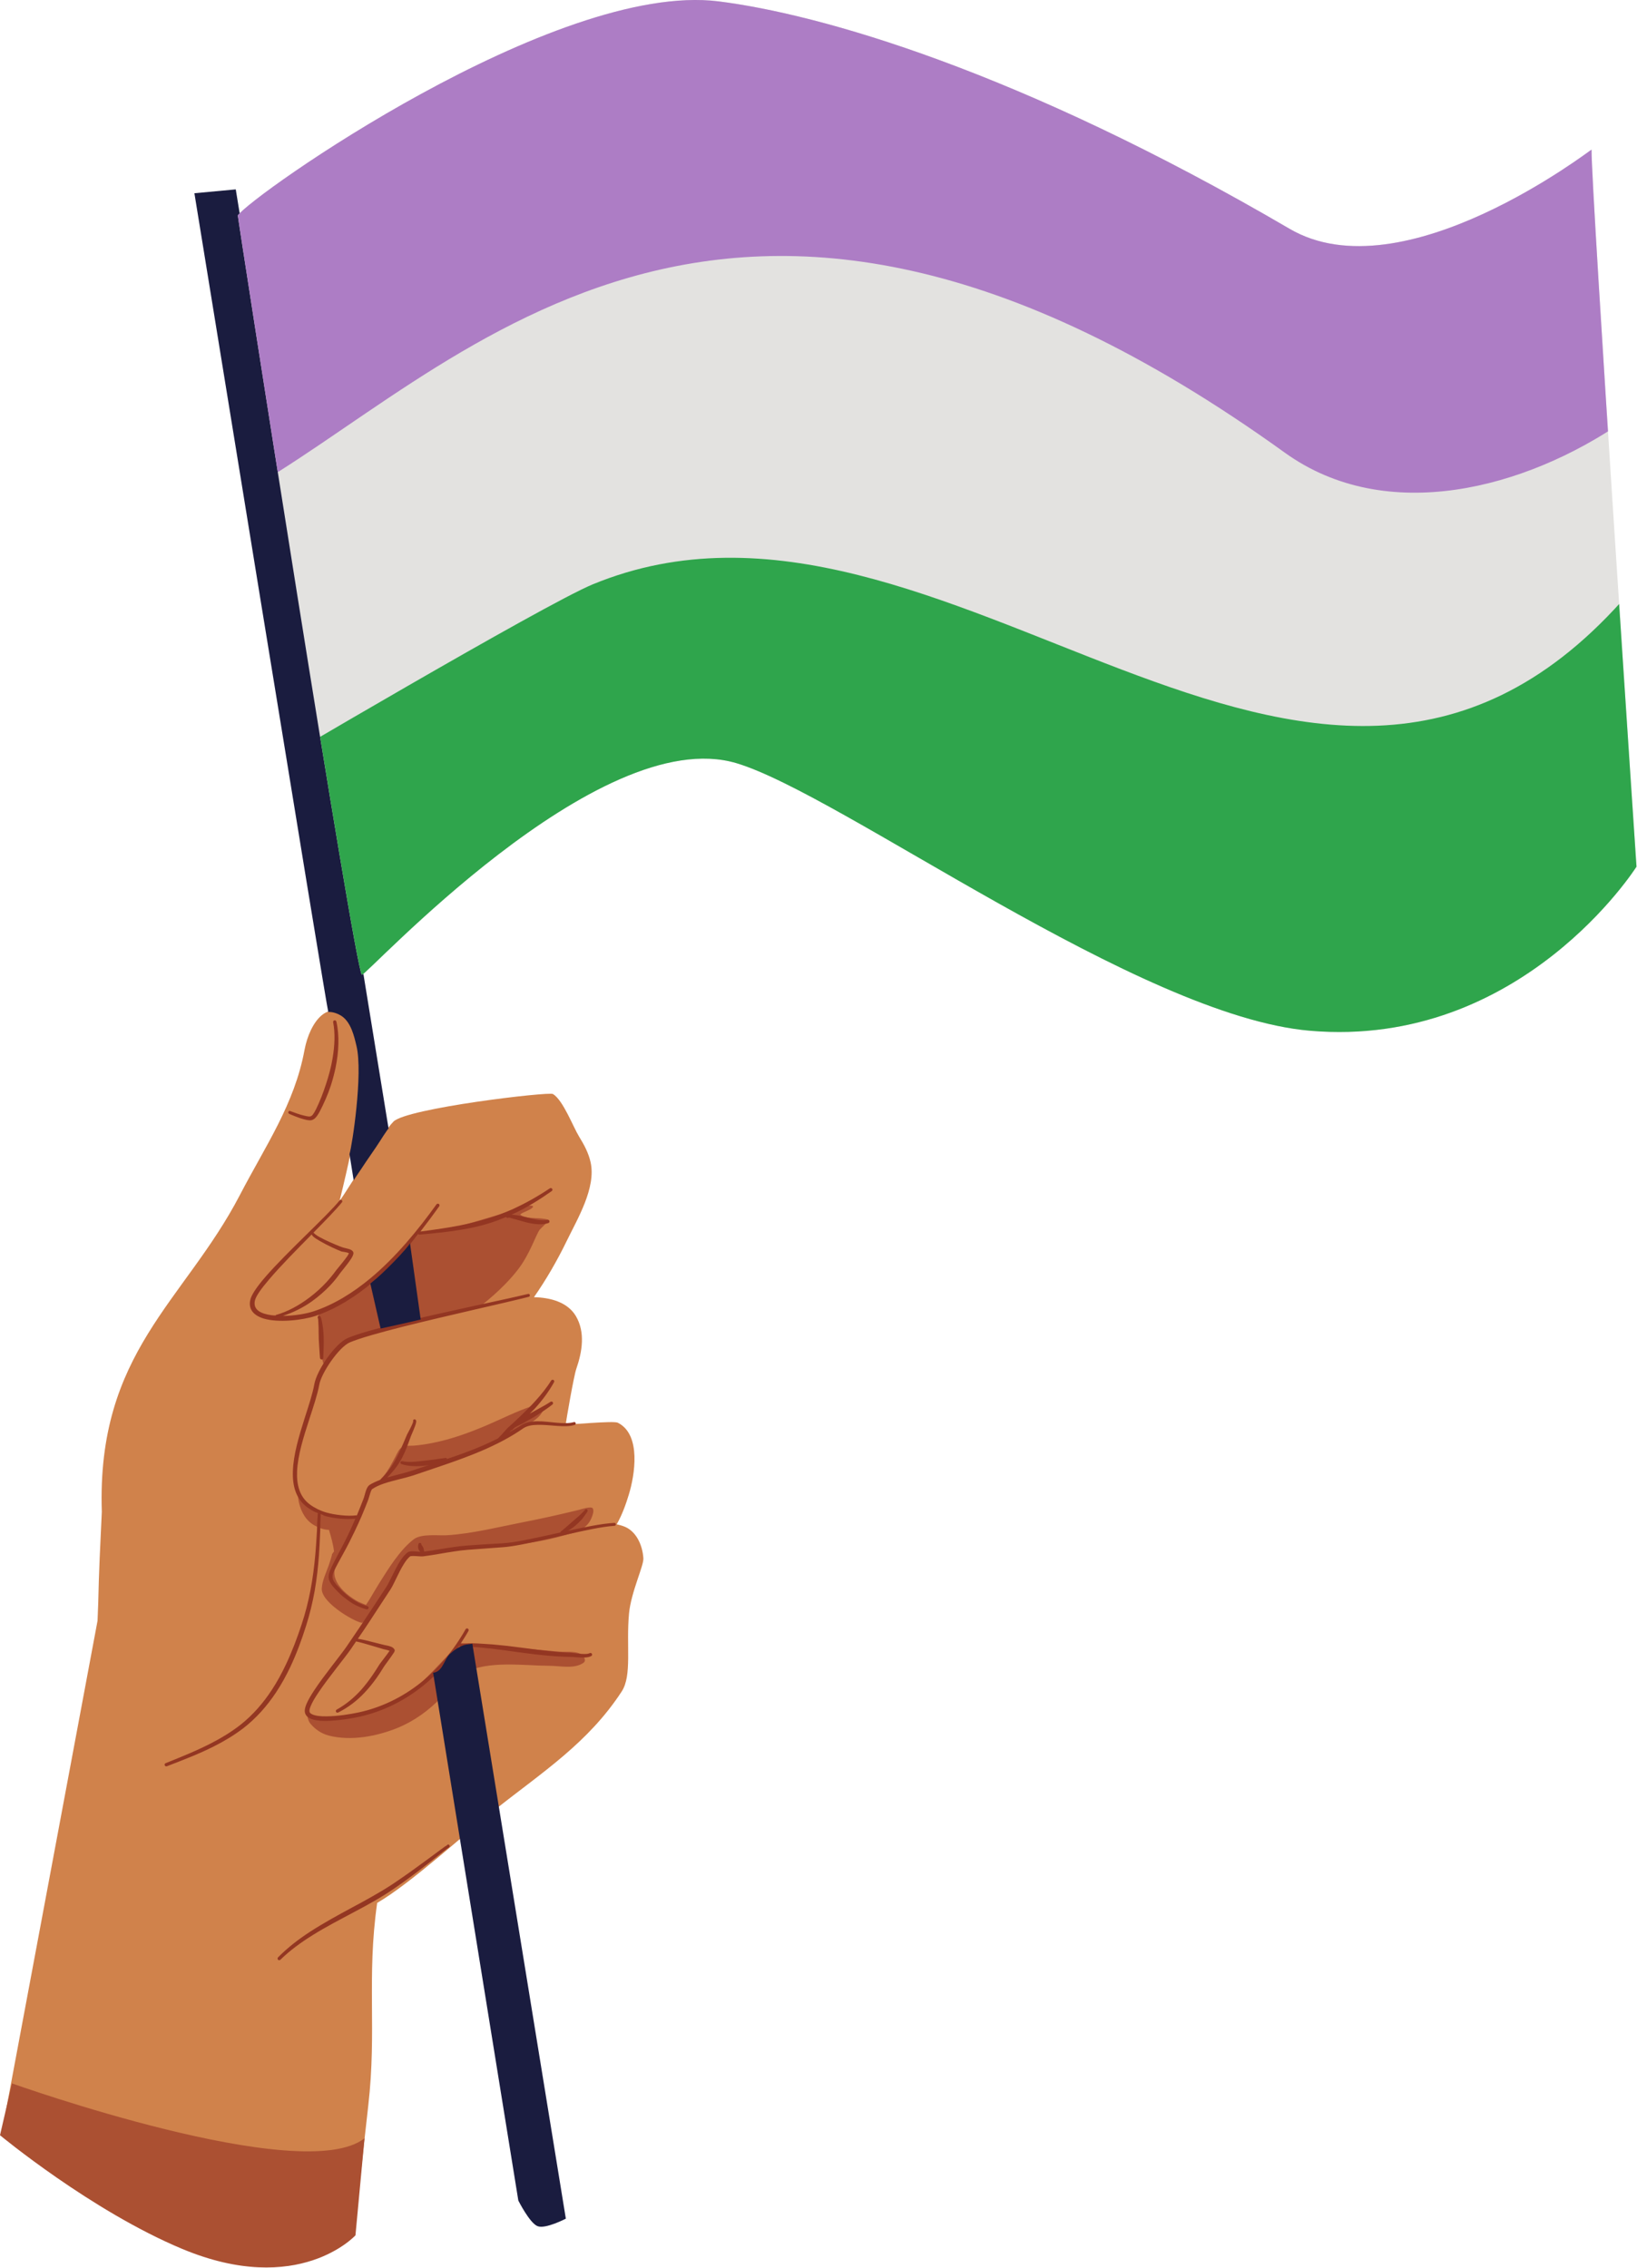
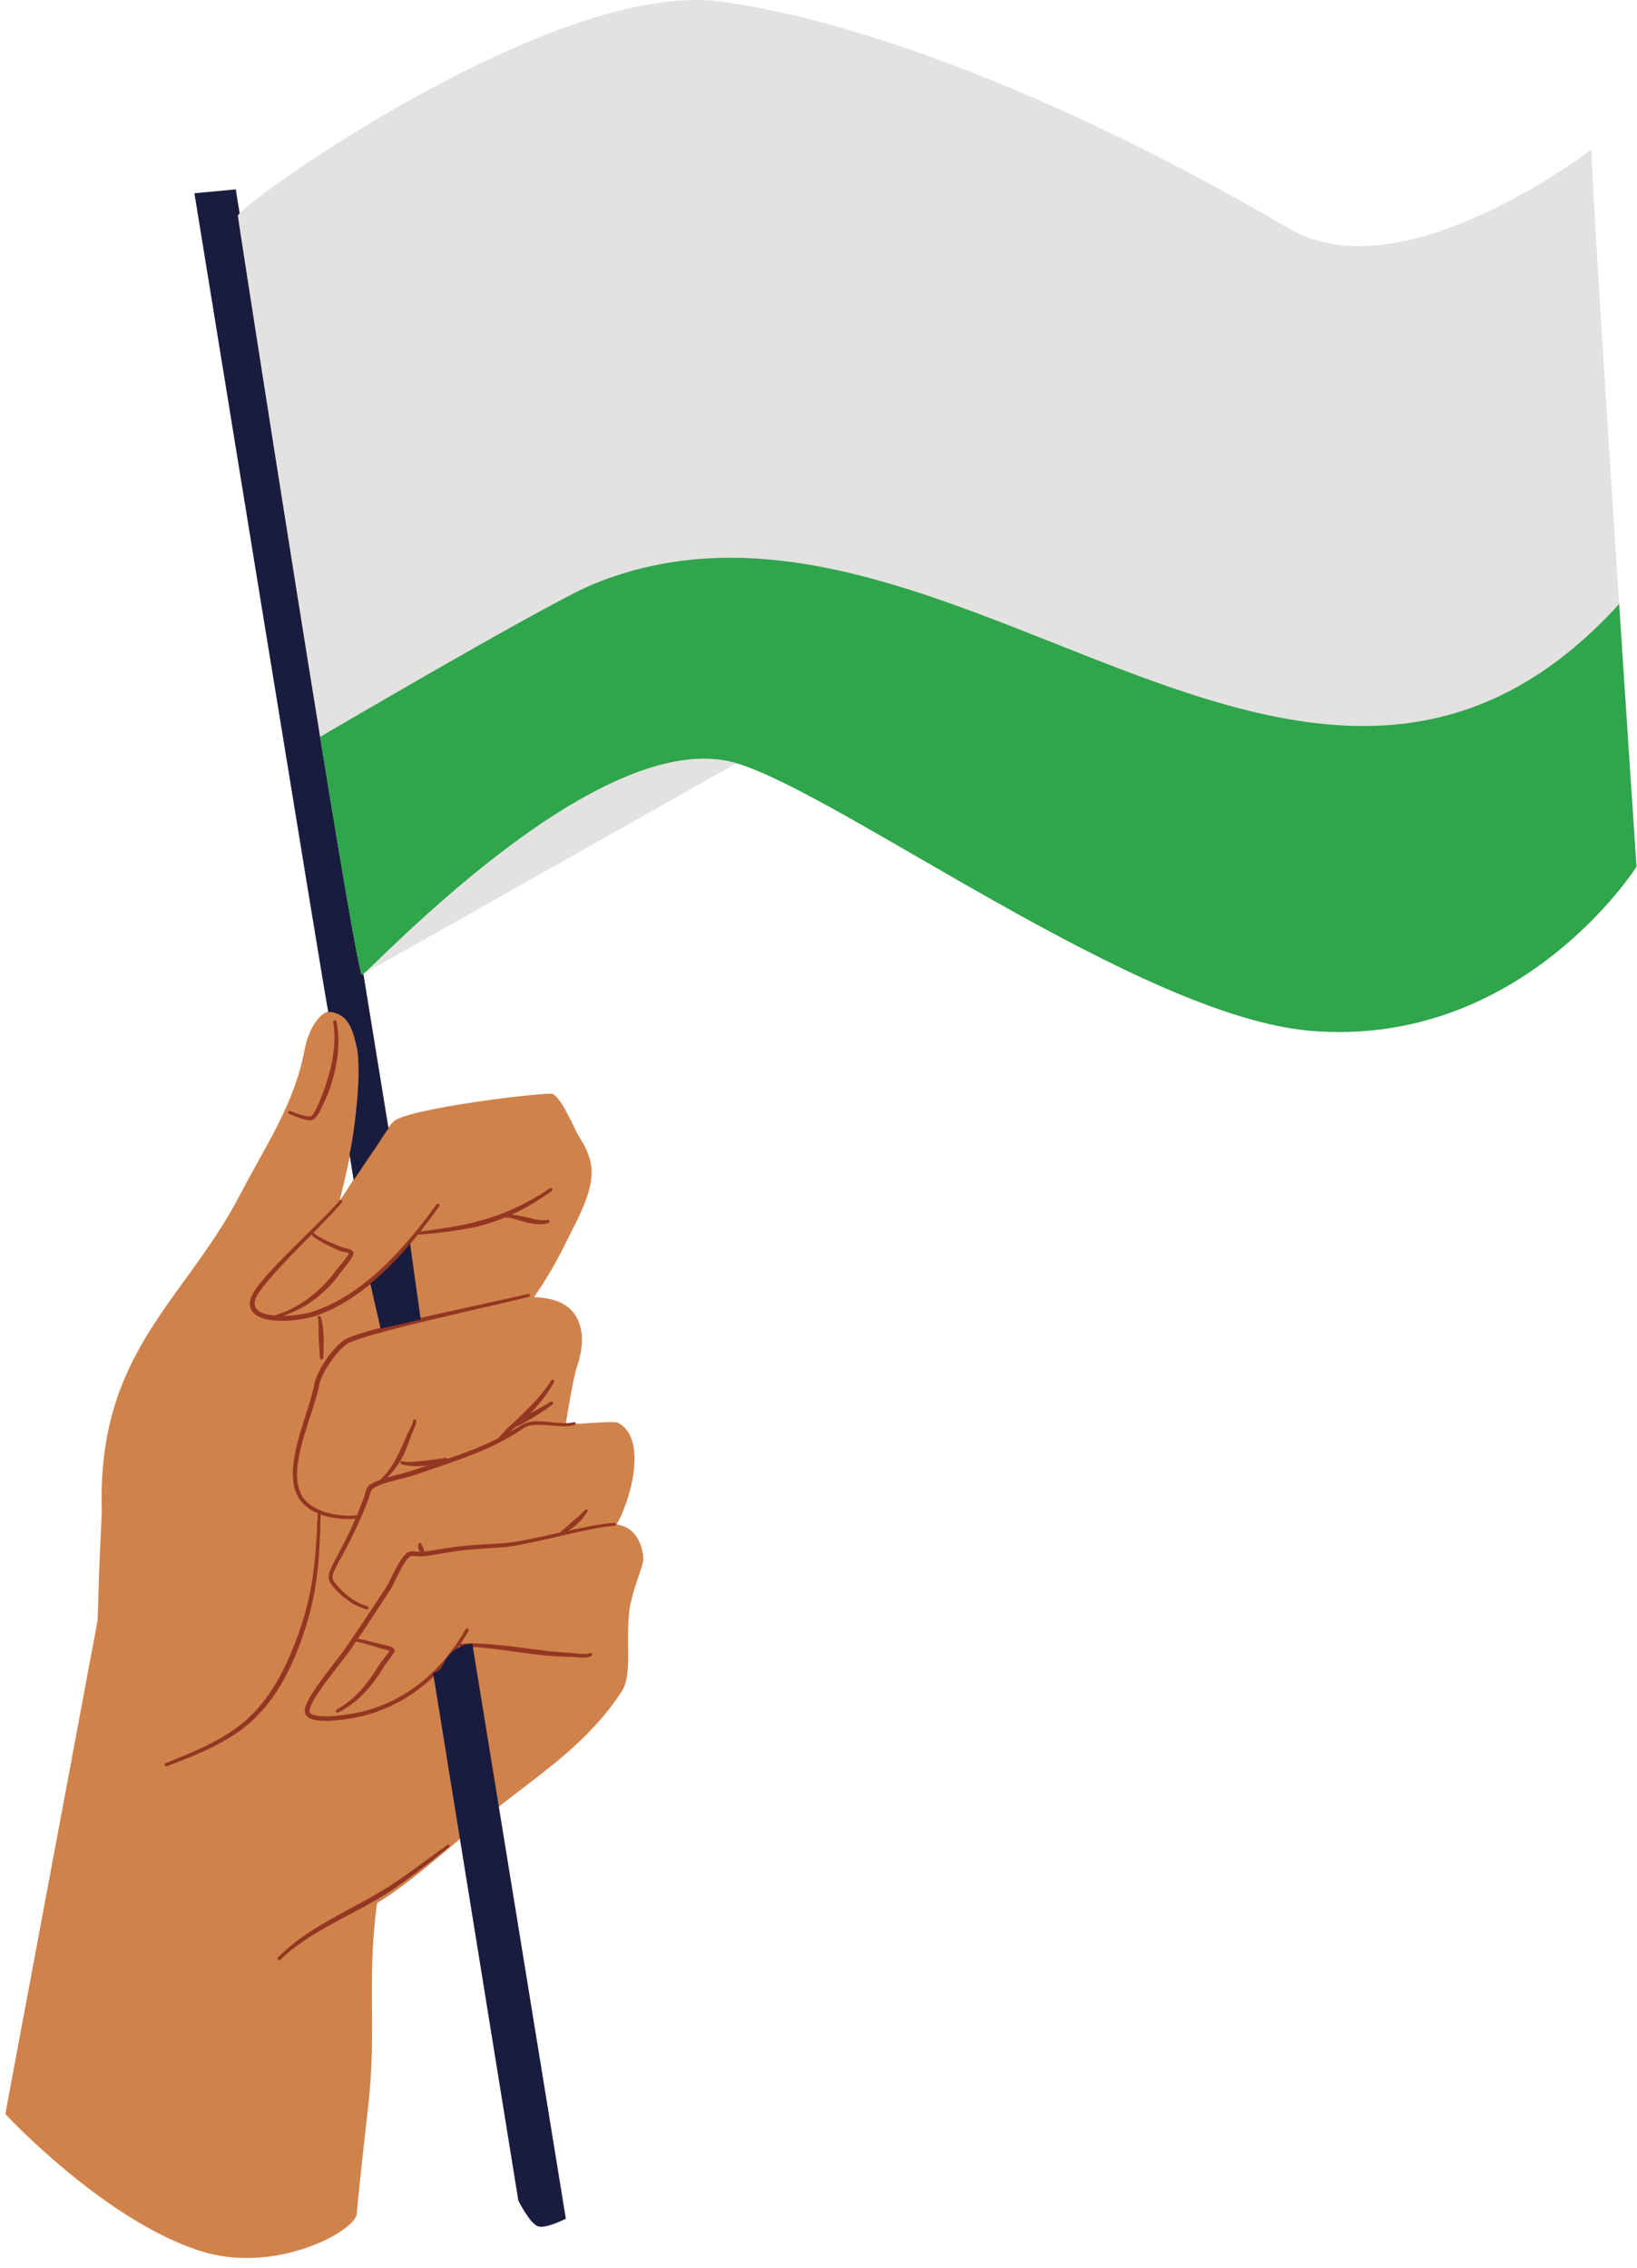
<svg xmlns="http://www.w3.org/2000/svg" height="103.6" preserveAspectRatio="xMidYMid meet" version="1.0" viewBox="0.0 0.0 74.8 103.6" width="74.8" zoomAndPan="magnify">
  <defs>
    <clipPath id="a">
      <path d="M 0 46 L 30 46 L 30 103.59 L 0 103.59 Z M 0 46" />
    </clipPath>
    <clipPath id="b">
      <path d="M 0 55 L 28 55 L 28 103.59 L 0 103.59 Z M 0 55" />
    </clipPath>
    <clipPath id="c">
      <path d="M 10 0 L 74.781 0 L 74.781 48 L 10 48 Z M 10 0" />
    </clipPath>
    <clipPath id="d">
      <path d="M 10 0 L 74.781 0 L 74.781 23 L 10 23 Z M 10 0" />
    </clipPath>
    <clipPath id="e">
-       <path d="M 16.535 44.531 C 16.195 44.207 10.848 9.875 10.867 9.844 C 11.426 8.98 25.371 -0.871 32.832 0.062 C 37.445 0.641 46.535 3.207 58.926 10.453 C 64.117 13.488 72.723 6.805 72.723 6.836 C 72.703 8.617 74.777 39.594 74.777 39.594 C 74.777 39.594 69.523 47.91 59.867 47.09 C 52.047 46.43 38.449 36.305 33.656 34.867 C 27.324 32.969 16.676 44.66 16.535 44.531 Z M 16.535 44.531" />
-     </clipPath>
+       </clipPath>
    <clipPath id="f">
      <path d="M 11 25 L 74.781 25 L 74.781 48 L 11 48 Z M 11 25" />
    </clipPath>
    <clipPath id="g">
      <path d="M 16.535 44.531 C 16.195 44.207 10.848 9.875 10.867 9.844 C 11.426 8.98 25.371 -0.871 32.832 0.062 C 37.445 0.641 46.535 3.207 58.926 10.453 C 64.117 13.488 72.723 6.805 72.723 6.836 C 72.703 8.617 74.777 39.594 74.777 39.594 C 74.777 39.594 69.523 47.91 59.867 47.09 C 52.047 46.43 38.449 36.305 33.656 34.867 C 27.324 32.969 16.676 44.66 16.535 44.531 Z M 16.535 44.531" />
    </clipPath>
  </defs>
  <g>
    <g clip-path="url(#a)" id="change1_1">
      <path d="M 4.652 69.066 C 4.414 61.773 8.418 59.473 10.957 54.602 C 12.133 52.34 13.457 50.445 13.914 47.969 C 14.16 46.652 15.051 45.551 15.945 46.574 C 15.945 46.574 16.691 47.957 16.484 49.906 C 16.328 51.367 15.941 53.145 15.516 54.867 C 15.84 54.434 17.398 51.832 17.977 51.242 C 18.574 50.629 25.074 49.863 25.266 49.98 C 25.727 50.254 26.191 51.488 26.461 51.926 C 26.688 52.293 26.895 52.676 26.988 53.105 C 27.242 54.27 26.383 55.688 25.902 56.68 C 25.453 57.605 24.953 58.465 24.398 59.262 C 25.133 59.277 25.926 59.48 26.309 60.117 C 26.754 60.863 26.602 61.758 26.332 62.539 C 26.223 62.848 25.867 64.891 25.852 65.07 C 26.008 65.098 28.035 64.898 28.227 64.996 C 29.316 65.535 29.004 67.402 28.73 68.289 C 28.609 68.691 28.43 69.203 28.18 69.637 C 28.281 69.66 28.387 69.688 28.484 69.723 C 29.078 69.93 29.363 70.605 29.398 71.195 C 29.418 71.531 28.836 72.734 28.742 73.711 C 28.605 75.164 28.887 76.547 28.406 77.277 C 26.879 79.617 24.793 80.953 22.641 82.656 C 21.301 83.715 18.816 86.012 17.234 86.934 C 16.746 90.379 17.223 92.73 16.828 96.188 C 16.695 97.336 16.574 98.484 16.449 99.633 C 16.395 100.137 16.344 100.641 16.301 101.148 C 16.234 101.918 12.582 103.949 9.117 102.824 C 4.695 101.387 0.242 96.578 0.242 96.578 C 0.242 96.578 4.027 76.336 4.457 74.043 C 4.469 73.754 4.48 73.484 4.488 73.242 C 4.516 71.848 4.586 70.457 4.652 69.066" fill="#d0824b" fill-rule="evenodd" />
    </g>
    <g clip-path="url(#b)" id="change2_1">
-       <path d="M 19.188 56.293 C 19.184 56.32 17.832 57.887 17.062 58.508 C 16.305 59.121 14.578 59.969 14.559 60.023 C 14.516 60.156 14.629 61.926 14.785 62.316 C 14.809 62.375 15.516 61.5 15.75 61.406 C 16.383 61.156 17.008 60.879 17.656 60.672 C 18.246 60.484 18.852 60.328 19.457 60.195 C 19.953 60.09 21.969 59.656 21.969 59.656 C 21.969 59.656 22.957 58.918 23.66 58.008 C 24.215 57.293 24.492 56.398 24.66 56.18 C 24.727 56.098 25.027 55.848 25.039 55.734 C 25.043 55.695 24.773 55.672 24.75 55.668 C 24.492 55.633 23.996 55.68 23.781 55.496 C 23.75 55.469 23.887 55.41 23.898 55.402 C 24.02 55.344 24.152 55.293 24.27 55.219 C 24.289 55.207 24.391 55.133 24.344 55.102 C 24.262 55.039 24.055 55.105 23.969 55.125 C 23.621 55.203 23.297 55.348 22.957 55.445 C 22.195 55.672 21.43 55.891 20.664 56.117 C 20.215 56.25 19.188 56.293 19.188 56.293 Z M 17.16 67.797 C 17.211 67.781 17.504 67.461 17.516 67.445 C 17.746 67.172 17.898 66.863 18.066 66.551 C 18.141 66.406 18.227 66.188 18.383 66.105 C 18.535 66.027 18.758 66.055 18.922 66.043 C 19.203 66.02 19.48 65.977 19.758 65.922 C 20.633 65.75 21.477 65.441 22.293 65.09 C 22.961 64.805 23.605 64.473 24.297 64.242 C 24.375 64.215 23.797 64.844 23.902 64.898 C 24.012 64.961 24.805 64.453 24.793 64.48 C 24.559 64.945 23.883 65.156 23.473 65.445 C 21.711 66.684 17.16 67.797 17.16 67.797 Z M 17.16 67.797 C 17.16 67.797 17.16 67.797 17.156 67.797 C 17.156 67.797 17.156 67.797 17.156 67.793 Z M 15.031 69.891 C 14.82 69.887 14.609 69.82 14.383 69.695 C 13.98 69.48 13.766 69.082 13.66 68.645 C 13.629 68.516 13.617 68.379 13.609 68.246 C 13.609 68.238 13.621 68.129 13.621 68.129 L 13.773 68.449 C 13.969 68.863 14.355 69.102 14.785 69.23 C 14.777 69.215 14.77 69.203 14.766 69.195 L 14.754 69.195 C 14.754 69.184 14.758 69.188 14.766 69.195 L 15.078 69.234 C 15.363 69.32 15.645 69.332 15.938 69.34 C 16.004 69.34 16.242 69.305 16.293 69.355 C 16.363 69.426 16.184 69.797 16.16 69.848 C 16.113 69.961 16.066 70.078 16.02 70.191 C 15.941 70.383 15.855 70.566 15.754 70.746 C 15.68 70.875 15.496 71.348 15.34 71.52 C 15.273 71.715 15.246 71.918 15.332 72.141 C 15.492 72.559 15.883 72.879 16.258 73.109 C 16.41 73.203 16.586 73.258 16.723 73.32 C 16.793 73.219 16.891 73.059 16.898 73.047 C 17.035 72.824 17.164 72.59 17.305 72.367 C 17.734 71.688 18.254 70.824 18.902 70.324 C 19.258 70.051 20.02 70.164 20.434 70.137 C 21.555 70.066 22.707 69.777 23.801 69.562 C 24.633 69.402 25.461 69.219 26.281 69.02 C 26.348 69.004 26.414 68.988 26.484 68.969 C 26.527 68.961 27.016 68.793 27.086 68.91 C 27.16 69.035 27.066 69.25 27.02 69.363 C 26.793 69.902 26.266 70.004 25.75 70.152 C 23.914 70.68 21.984 70.656 20.109 70.938 C 19.148 71.082 18.965 70.668 18.43 71.391 C 18.25 71.633 17.02 73.746 16.945 73.695 C 16.914 73.758 16.863 73.832 16.781 73.922 C 16.719 73.996 16.645 74.066 16.57 74.129 C 16.445 74.227 14.668 73.266 14.703 72.574 C 14.723 72.203 14.906 71.84 15.027 71.496 C 15.035 71.473 15.191 71.008 15.168 71.008 L 15.262 70.875 C 15.223 70.539 15.129 70.215 15.031 69.891 Z M 14.023 78.34 C 14.023 78.34 16.746 79.23 19.324 76.797 C 19.875 76.273 20.992 75.055 20.992 75.055 C 20.992 75.055 24.156 75.332 25.543 75.453 C 25.832 75.477 26.227 75.426 26.5 75.543 C 26.633 75.598 26.832 75.848 26.66 75.965 C 26.242 76.262 25.59 76.102 25.113 76.102 C 23.957 76.098 22.293 75.844 21.246 76.418 C 20.797 76.664 20.508 77.191 20.16 77.551 C 19.59 78.145 18.926 78.629 18.16 78.941 C 17.211 79.324 16.039 79.551 15.023 79.289 C 14.684 79.199 14.41 79.012 14.184 78.746 C 14.062 78.602 14.039 78.344 14.023 78.34 Z M 0 97.547 L 0.547 95.18 C 0.547 95.18 13.812 99.918 16.656 97.688 L 16.242 102.121 C 16.242 102.121 13.645 104.965 8.32 102.738 C 4.168 101.004 0 97.547 0 97.547" fill="#ab5032" fill-rule="evenodd" />
-     </g>
+       </g>
    <g id="change3_1">
      <path d="M 26.723 68.992 L 26.715 68.996 C 26.715 68.988 26.719 68.98 26.723 68.988 Z M 20.547 84.332 C 20.551 84.344 20.547 84.367 20.527 84.387 C 20.516 84.402 20.445 84.445 20.418 84.465 L 20.238 84.602 L 19.664 85.055 C 19.402 85.258 19.141 85.461 18.879 85.656 C 18.609 85.855 18.344 86.051 18.07 86.238 C 17.77 86.445 17.461 86.641 17.141 86.824 C 16.824 87.008 16.504 87.18 16.18 87.352 C 15.539 87.695 14.891 88.027 14.281 88.41 C 13.754 88.738 13.254 89.098 12.812 89.531 C 12.781 89.559 12.734 89.559 12.703 89.531 C 12.676 89.5 12.676 89.453 12.703 89.422 C 13.148 88.973 13.645 88.59 14.176 88.246 C 14.785 87.852 15.43 87.5 16.074 87.152 C 16.395 86.98 16.715 86.809 17.027 86.629 C 17.344 86.449 17.652 86.266 17.953 86.066 C 18.227 85.883 18.496 85.695 18.766 85.504 C 19.031 85.312 19.301 85.117 19.566 84.922 L 20.152 84.488 L 20.336 84.355 C 20.348 84.344 20.383 84.328 20.406 84.316 C 20.41 84.309 20.414 84.301 20.418 84.297 C 20.414 84.301 20.414 84.305 20.414 84.312 C 20.426 84.305 20.434 84.297 20.43 84.293 C 20.426 84.293 20.422 84.289 20.422 84.293 C 20.43 84.281 20.445 84.273 20.461 84.27 C 20.535 84.254 20.547 84.316 20.547 84.332 Z M 14.637 69.172 C 14.637 69.172 14.637 69.176 14.637 69.176 C 14.637 69.176 14.637 69.172 14.637 69.172 Z M 13.984 74.281 C 14.152 73.754 14.281 73.219 14.379 72.676 C 14.473 72.137 14.535 71.59 14.574 71.043 C 14.586 70.895 14.594 70.742 14.602 70.594 C 14.613 70.367 14.625 70.145 14.633 69.918 C 14.633 69.863 14.641 69.391 14.652 69.203 C 14.652 69.195 14.652 69.188 14.652 69.18 C 14.723 69.207 14.789 69.238 14.859 69.258 C 15.059 69.316 15.316 69.359 15.574 69.383 C 15.812 69.402 16.043 69.402 16.238 69.379 C 16.16 69.559 16.086 69.734 16.004 69.91 C 15.93 70.07 15.852 70.23 15.77 70.391 C 15.691 70.551 15.609 70.707 15.523 70.867 L 15.281 71.328 C 15.102 71.676 15.008 71.879 15.016 72.066 C 15.031 72.258 15.152 72.434 15.445 72.727 C 15.516 72.801 15.594 72.871 15.672 72.938 C 15.754 73.004 15.836 73.066 15.918 73.125 C 16.039 73.215 16.176 73.297 16.316 73.363 C 16.457 73.43 16.602 73.484 16.75 73.523 C 16.789 73.531 16.832 73.508 16.844 73.465 C 16.852 73.426 16.828 73.387 16.789 73.375 C 16.648 73.34 16.512 73.285 16.383 73.223 C 16.254 73.156 16.129 73.078 16.012 72.996 C 15.934 72.938 15.855 72.875 15.781 72.809 C 15.707 72.746 15.633 72.68 15.566 72.609 C 15.324 72.359 15.207 72.215 15.195 72.055 C 15.188 71.891 15.285 71.719 15.445 71.414 L 15.695 70.957 C 15.781 70.801 15.867 70.641 15.949 70.48 C 16.031 70.32 16.109 70.16 16.188 69.996 C 16.301 69.762 16.41 69.523 16.516 69.281 C 16.617 69.039 16.719 68.797 16.812 68.551 C 16.84 68.488 16.879 68.328 16.926 68.191 C 16.941 68.145 16.957 68.102 16.977 68.07 C 16.984 68.051 16.992 68.035 17.004 68.031 C 17.152 67.93 17.332 67.848 17.527 67.781 C 17.984 67.625 18.516 67.527 18.902 67.398 C 19.883 67.062 20.961 66.723 21.977 66.293 C 22.664 66 23.32 65.664 23.902 65.258 C 24.078 65.137 24.305 65.098 24.555 65.094 C 25.129 65.078 25.809 65.238 26.262 65.098 C 26.297 65.086 26.316 65.047 26.305 65.012 C 26.293 64.977 26.258 64.957 26.223 64.969 C 25.777 65.098 25.113 64.926 24.551 64.93 C 24.27 64.934 24.008 64.98 23.809 65.117 C 23.637 65.23 23.453 65.328 23.273 65.43 C 23.293 65.41 23.316 65.387 23.328 65.375 C 23.344 65.363 23.359 65.352 23.371 65.34 C 23.395 65.332 23.418 65.332 23.426 65.309 C 23.43 65.293 23.449 65.277 23.469 65.262 C 23.496 65.234 23.535 65.211 23.578 65.184 C 23.699 65.113 23.848 65.055 23.91 65.016 C 24.043 64.934 24.184 64.863 24.316 64.785 C 24.453 64.703 24.59 64.621 24.723 64.535 C 24.898 64.418 25.074 64.297 25.242 64.164 C 25.273 64.141 25.281 64.094 25.258 64.059 C 25.234 64.027 25.188 64.02 25.152 64.043 C 24.969 64.164 24.777 64.266 24.586 64.371 C 24.457 64.445 24.328 64.512 24.203 64.586 C 24.199 64.59 24.199 64.59 24.199 64.59 C 24.273 64.512 24.355 64.441 24.43 64.359 C 24.773 63.984 25.078 63.574 25.316 63.145 C 25.336 63.109 25.324 63.062 25.289 63.043 C 25.254 63.023 25.207 63.035 25.184 63.07 C 24.984 63.395 24.734 63.703 24.469 63.996 C 24.371 64.105 24.27 64.211 24.164 64.316 C 24.062 64.418 23.957 64.523 23.852 64.625 C 23.637 64.836 23.418 65.039 23.203 65.23 C 23.137 65.289 22.941 65.531 22.773 65.695 C 22.766 65.707 22.758 65.711 22.746 65.719 C 22.469 65.855 22.188 65.988 21.898 66.109 C 21.418 66.309 20.922 66.484 20.43 66.652 C 20.414 66.625 20.395 66.598 20.363 66.605 C 20.211 66.625 20.039 66.652 19.855 66.676 C 19.746 66.691 19.633 66.703 19.52 66.719 C 19.43 66.73 19.336 66.742 19.242 66.75 C 19.148 66.762 19.055 66.77 18.965 66.777 C 18.754 66.793 18.555 66.793 18.379 66.754 C 18.344 66.746 18.309 66.766 18.297 66.801 C 18.285 66.836 18.309 66.875 18.344 66.887 C 18.492 66.938 18.66 66.965 18.844 66.977 C 18.953 66.984 19.066 66.984 19.18 66.98 C 19.246 66.977 19.312 66.969 19.379 66.965 C 19.453 66.957 19.523 66.941 19.594 66.93 C 19.34 67.016 19.078 67.102 18.832 67.184 C 18.508 67.293 18.094 67.383 17.695 67.5 C 17.93 67.262 18.129 67.023 18.277 66.766 C 18.363 66.625 18.438 66.473 18.508 66.312 C 18.602 66.098 18.684 65.863 18.777 65.609 C 18.789 65.57 18.98 65.16 19.012 64.992 C 19.02 64.953 19.02 64.918 19.016 64.898 C 19.004 64.871 18.988 64.855 18.969 64.848 C 18.934 64.832 18.895 64.848 18.879 64.883 C 18.871 64.898 18.871 64.918 18.879 64.934 C 18.879 64.934 18.879 64.934 18.883 64.934 C 18.887 64.934 18.887 64.941 18.883 64.945 C 18.887 64.949 18.891 64.953 18.895 64.957 C 18.891 64.957 18.887 64.953 18.883 64.949 C 18.879 64.953 18.879 64.957 18.875 64.961 C 18.832 65.121 18.613 65.504 18.598 65.539 C 18.539 65.684 18.48 65.82 18.422 65.953 C 18.363 66.09 18.301 66.227 18.242 66.355 C 18.156 66.531 18.066 66.703 17.965 66.867 C 17.812 67.117 17.625 67.359 17.379 67.605 C 17.195 67.676 17.02 67.75 16.879 67.844 C 16.828 67.879 16.777 67.957 16.738 68.055 C 16.684 68.199 16.641 68.398 16.609 68.473 C 16.516 68.715 16.418 68.957 16.32 69.199 C 16.312 69.211 16.305 69.227 16.301 69.238 C 16.293 69.238 16.289 69.227 16.281 69.227 C 16.086 69.254 15.84 69.25 15.59 69.223 C 15.344 69.199 15.098 69.152 14.906 69.098 C 14.77 69.059 14.637 69.004 14.512 68.945 C 14.383 68.879 14.262 68.809 14.148 68.723 C 13.688 68.375 13.551 67.836 13.574 67.227 C 13.605 66.488 13.871 65.645 14.125 64.863 C 14.316 64.273 14.504 63.719 14.586 63.273 C 14.633 62.992 14.859 62.566 15.129 62.18 C 15.402 61.793 15.727 61.441 15.98 61.328 C 16.43 61.137 17.336 60.883 18.398 60.613 C 20.445 60.098 23.07 59.523 24.16 59.246 C 24.199 59.234 24.219 59.199 24.211 59.164 C 24.203 59.125 24.164 59.105 24.129 59.113 C 23.031 59.379 20.398 59.914 18.348 60.414 C 17.27 60.676 16.352 60.93 15.895 61.125 C 15.609 61.242 15.246 61.621 14.941 62.051 C 14.648 62.465 14.418 62.93 14.363 63.234 C 14.285 63.672 14.105 64.215 13.918 64.797 C 13.664 65.598 13.402 66.465 13.383 67.219 C 13.359 67.898 13.527 68.484 14.043 68.863 C 14.164 68.953 14.297 69.031 14.434 69.098 C 14.465 69.109 14.496 69.117 14.523 69.133 C 14.52 69.145 14.52 69.164 14.516 69.195 C 14.5 69.383 14.484 69.855 14.484 69.91 C 14.473 70.098 14.461 70.285 14.449 70.473 C 14.438 70.66 14.422 70.844 14.406 71.031 C 14.359 71.57 14.289 72.109 14.188 72.641 C 14.086 73.172 13.953 73.699 13.781 74.215 C 13.578 74.832 13.344 75.453 13.062 76.047 C 12.875 76.441 12.668 76.824 12.43 77.188 C 12.035 77.793 11.566 78.34 10.988 78.797 C 10.582 79.113 10.145 79.383 9.691 79.617 C 9.008 79.973 8.285 80.262 7.566 80.551 C 7.527 80.566 7.512 80.609 7.527 80.648 C 7.543 80.688 7.586 80.707 7.625 80.691 C 8.352 80.41 9.082 80.133 9.777 79.781 C 10.242 79.547 10.691 79.277 11.113 78.957 C 11.715 78.492 12.207 77.93 12.617 77.312 C 12.863 76.941 13.078 76.547 13.27 76.145 C 13.555 75.539 13.785 74.91 13.984 74.281 Z M 14.781 60.91 C 14.785 60.969 14.789 61.031 14.789 61.09 C 14.793 61.18 14.793 61.273 14.793 61.359 C 14.789 61.672 14.773 61.941 14.773 62.027 C 14.777 62.07 14.746 62.105 14.703 62.109 C 14.66 62.109 14.625 62.078 14.621 62.035 C 14.613 61.965 14.602 61.773 14.586 61.531 C 14.578 61.426 14.57 61.312 14.566 61.199 C 14.562 61.086 14.562 60.973 14.559 60.863 C 14.559 60.672 14.559 60.496 14.547 60.371 C 14.543 60.297 14.535 60.238 14.523 60.211 C 14.504 60.18 14.516 60.137 14.547 60.121 C 14.582 60.102 14.621 60.113 14.641 60.145 C 14.676 60.199 14.711 60.344 14.738 60.535 C 14.758 60.648 14.77 60.777 14.781 60.91 Z M 13.289 50.773 L 13.285 50.77 C 13.289 50.773 13.289 50.77 13.289 50.773 Z M 13.305 50.797 C 13.305 50.801 13.309 50.805 13.309 50.812 C 13.309 50.828 13.305 50.844 13.297 50.855 C 13.309 50.84 13.316 50.82 13.305 50.797 Z M 13.258 50.906 C 13.367 50.953 13.637 51.059 13.699 51.078 C 13.953 51.156 14.105 51.199 14.227 51.176 C 14.363 51.148 14.469 51.039 14.613 50.773 C 14.793 50.426 14.973 50.027 15.113 49.605 C 15.199 49.34 15.273 49.062 15.332 48.785 C 15.48 48.059 15.516 47.316 15.371 46.672 C 15.363 46.633 15.32 46.605 15.281 46.613 C 15.238 46.621 15.215 46.664 15.223 46.703 C 15.32 47.207 15.293 47.77 15.199 48.336 C 15.133 48.742 15.023 49.145 14.895 49.531 C 14.762 49.945 14.605 50.34 14.438 50.68 C 14.383 50.785 14.34 50.863 14.297 50.918 C 14.262 50.961 14.227 50.988 14.188 51 C 14.086 51.023 13.957 50.98 13.742 50.926 C 13.684 50.91 13.418 50.82 13.312 50.777 C 13.305 50.777 13.297 50.773 13.289 50.773 L 13.293 50.777 L 13.289 50.773 C 13.281 50.77 13.277 50.77 13.277 50.766 C 13.266 50.754 13.25 50.75 13.234 50.754 C 13.211 50.754 13.195 50.766 13.191 50.777 C 13.172 50.793 13.168 50.812 13.176 50.84 C 13.176 50.848 13.184 50.863 13.207 50.879 C 13.215 50.883 13.23 50.895 13.258 50.906 Z M 13.281 50.766 L 13.277 50.766 C 13.281 50.762 13.285 50.766 13.285 50.77 Z M 21.066 75.098 C 21.066 75.098 21.062 75.098 21.059 75.098 C 21.059 75.098 21.055 75.098 21.055 75.098 C 21.059 75.086 21.062 75.09 21.066 75.098 Z M 28.07 69.574 C 27.797 69.586 27.438 69.637 27.031 69.711 C 26.695 69.773 26.328 69.852 25.953 69.934 C 26.031 69.883 26.113 69.836 26.188 69.781 C 26.262 69.719 26.336 69.66 26.406 69.594 C 26.477 69.527 26.543 69.457 26.609 69.383 C 26.617 69.375 26.766 69.172 26.82 69.09 C 26.832 69.07 26.844 69.055 26.844 69.047 C 26.867 68.984 26.828 68.957 26.809 68.953 C 26.773 68.941 26.738 68.953 26.723 68.988 C 26.727 68.988 26.723 68.988 26.723 68.992 C 26.719 69 26.719 69.008 26.719 69.016 C 26.719 69.012 26.715 69.004 26.715 68.996 C 26.715 69 26.711 69 26.707 69.004 C 26.645 69.074 26.48 69.238 26.469 69.242 C 26.422 69.289 26.371 69.328 26.32 69.371 C 26.27 69.414 26.223 69.457 26.172 69.5 C 26.074 69.586 25.977 69.672 25.879 69.758 C 25.793 69.832 25.707 69.906 25.617 69.973 C 25.609 69.98 25.617 69.996 25.613 70.008 C 24.602 70.234 23.578 70.469 22.977 70.504 C 22.648 70.523 22.316 70.543 21.988 70.562 C 21.766 70.578 21.547 70.594 21.328 70.609 C 21.117 70.625 20.914 70.648 20.711 70.68 C 20.266 70.742 19.824 70.828 19.379 70.883 C 19.375 70.844 19.371 70.809 19.359 70.766 C 19.355 70.742 19.348 70.719 19.336 70.695 C 19.332 70.68 19.324 70.668 19.316 70.656 C 19.309 70.645 19.301 70.637 19.293 70.625 C 19.277 70.598 19.262 70.586 19.254 70.559 C 19.258 70.523 19.23 70.492 19.191 70.488 C 19.156 70.484 19.121 70.512 19.121 70.551 C 19.102 70.594 19.105 70.637 19.105 70.691 C 19.109 70.711 19.113 70.727 19.117 70.746 C 19.117 70.758 19.121 70.773 19.129 70.785 C 19.137 70.801 19.145 70.82 19.156 70.836 C 19.172 70.855 19.188 70.875 19.203 70.895 C 19.09 70.887 18.926 70.867 18.812 70.871 C 18.734 70.875 18.668 70.891 18.637 70.914 C 18.504 71.004 18.375 71.168 18.254 71.363 C 18.023 71.738 17.82 72.234 17.66 72.488 L 17.047 73.422 C 16.852 73.719 16.652 74.02 16.449 74.32 C 16.25 74.617 16.047 74.914 15.844 75.211 C 15.539 75.656 14.836 76.5 14.375 77.195 C 14.211 77.441 14.078 77.668 14 77.855 C 13.938 78.004 13.914 78.129 13.93 78.219 C 13.945 78.324 14.004 78.406 14.102 78.469 C 14.227 78.551 14.422 78.598 14.656 78.613 C 15.211 78.648 15.992 78.523 16.418 78.43 C 17.52 78.184 18.5 77.684 19.34 77.008 C 19.973 76.492 20.527 75.879 20.984 75.191 C 21 75.211 21.004 75.227 21.039 75.234 C 21.121 75.246 21.367 75.227 21.414 75.227 L 21.832 75.254 C 22.051 75.273 22.27 75.297 22.488 75.32 C 22.707 75.348 22.926 75.375 23.145 75.406 C 23.434 75.445 23.723 75.488 24.012 75.523 C 24.305 75.562 24.594 75.598 24.887 75.625 C 25.277 75.664 25.668 75.688 26.059 75.695 C 26.215 75.695 26.488 75.734 26.715 75.723 C 26.832 75.719 26.938 75.699 27.016 75.656 C 27.055 75.637 27.066 75.594 27.047 75.555 C 27.027 75.52 26.984 75.504 26.945 75.523 C 26.887 75.555 26.801 75.562 26.707 75.562 C 26.484 75.566 26.219 75.516 26.066 75.508 C 25.773 75.5 25.484 75.473 25.195 75.445 C 24.793 75.402 24.387 75.344 23.984 75.293 C 23.715 75.258 23.441 75.223 23.172 75.191 C 22.949 75.168 22.73 75.145 22.508 75.125 C 22.285 75.109 22.066 75.094 21.844 75.082 C 21.773 75.078 21.703 75.078 21.629 75.074 C 21.559 75.074 21.488 75.074 21.418 75.074 C 21.371 75.074 21.16 75.105 21.07 75.098 C 21.066 75.094 21.062 75.09 21.059 75.09 C 21.055 75.086 21.051 75.094 21.047 75.09 C 21.172 74.898 21.297 74.707 21.406 74.508 C 21.426 74.469 21.414 74.422 21.375 74.402 C 21.34 74.383 21.293 74.398 21.273 74.434 C 20.746 75.371 20.059 76.207 19.227 76.871 C 18.406 77.523 17.449 78.004 16.375 78.234 C 16.023 78.309 15.418 78.41 14.91 78.41 C 14.652 78.414 14.418 78.391 14.27 78.32 C 14.199 78.289 14.148 78.25 14.141 78.188 C 14.133 78.125 14.156 78.039 14.199 77.938 C 14.27 77.762 14.398 77.547 14.555 77.316 C 15.02 76.625 15.723 75.781 16.031 75.34 C 16.109 75.223 16.191 75.105 16.27 74.988 C 16.367 75.008 16.496 75.039 16.641 75.082 C 16.93 75.16 17.27 75.27 17.516 75.34 C 17.566 75.355 17.672 75.371 17.758 75.402 C 17.773 75.41 17.789 75.414 17.801 75.418 C 17.684 75.59 17.371 75.988 17.344 76.031 C 17.242 76.199 17.137 76.359 17.031 76.516 C 16.863 76.762 16.691 76.988 16.5 77.203 C 16.184 77.551 15.828 77.855 15.387 78.102 C 15.348 78.121 15.336 78.168 15.352 78.203 C 15.371 78.242 15.418 78.254 15.457 78.234 C 15.926 77.996 16.312 77.695 16.648 77.34 C 16.852 77.125 17.039 76.895 17.215 76.645 C 17.328 76.488 17.434 76.32 17.539 76.148 C 17.562 76.105 17.867 75.703 17.977 75.531 C 18.004 75.496 18.02 75.465 18.023 75.453 C 18.047 75.402 18.031 75.367 18.023 75.355 C 17.996 75.305 17.945 75.258 17.871 75.23 C 17.77 75.188 17.633 75.168 17.566 75.152 C 17.316 75.094 16.973 75 16.68 74.93 C 16.555 74.902 16.449 74.883 16.352 74.867 C 16.449 74.727 16.543 74.586 16.641 74.445 C 16.84 74.148 17.039 73.844 17.234 73.543 L 17.848 72.605 C 18.008 72.352 18.207 71.852 18.438 71.477 C 18.539 71.312 18.641 71.172 18.754 71.094 C 18.762 71.094 18.828 71.086 18.879 71.086 C 19.039 71.086 19.246 71.113 19.332 71.102 C 19.801 71.043 20.266 70.949 20.742 70.879 C 20.941 70.848 21.141 70.82 21.344 70.805 L 22.988 70.684 C 23.887 70.621 25.727 70.113 27.059 69.855 C 27.457 69.777 27.809 69.723 28.074 69.707 C 28.113 69.707 28.141 69.676 28.141 69.637 C 28.137 69.602 28.105 69.57 28.07 69.574 Z M 18.883 64.945 L 18.883 64.949 C 18.875 64.941 18.871 64.938 18.879 64.934 L 18.879 64.941 Z M 12.285 58.465 C 12.812 57.84 13.566 57.082 14.242 56.395 C 14.254 56.422 14.27 56.453 14.305 56.484 C 14.371 56.547 14.484 56.621 14.621 56.699 C 14.961 56.898 15.441 57.113 15.598 57.172 C 15.641 57.188 15.895 57.207 15.941 57.258 C 15.941 57.258 15.945 57.25 15.945 57.25 C 15.945 57.25 15.945 57.262 15.945 57.27 C 15.949 57.277 15.961 57.281 15.957 57.289 C 15.953 57.293 15.949 57.277 15.945 57.273 C 15.945 57.27 15.945 57.27 15.945 57.27 C 15.945 57.266 15.945 57.262 15.941 57.258 C 15.938 57.262 15.93 57.289 15.918 57.309 C 15.883 57.375 15.82 57.457 15.758 57.539 C 15.594 57.754 15.395 57.984 15.355 58.039 C 15.227 58.219 15.078 58.398 14.918 58.574 C 14.688 58.824 14.426 59.062 14.145 59.273 C 13.668 59.637 13.137 59.926 12.609 60.074 C 12.598 60.074 12.602 60.09 12.594 60.098 C 12.531 60.094 12.469 60.094 12.41 60.086 C 11.93 60.02 11.559 59.848 11.645 59.426 C 11.691 59.211 11.938 58.871 12.285 58.465 Z M 12.035 60.234 C 12.715 60.445 13.84 60.309 14.406 60.121 C 15.367 59.793 16.25 59.238 17.051 58.559 C 17.512 58.168 17.938 57.734 18.344 57.281 C 18.309 57.391 18.277 57.492 18.254 57.555 C 18.195 57.695 18.09 57.844 17.973 58 C 17.91 58.09 17.848 58.18 17.781 58.27 C 17.68 58.41 17.582 58.551 17.492 58.684 C 17.422 58.797 17.363 58.902 17.32 59 C 17.301 59.039 17.316 59.082 17.355 59.102 C 17.395 59.117 17.438 59.105 17.457 59.066 C 17.551 58.891 17.715 58.695 17.879 58.492 C 17.984 58.367 18.09 58.234 18.18 58.105 C 18.293 57.941 18.387 57.773 18.438 57.625 C 18.473 57.531 18.5 57.332 18.547 57.176 C 18.566 57.113 18.582 57.059 18.609 57.031 C 18.621 57.02 18.609 57.004 18.613 56.992 C 18.785 56.789 18.949 56.586 19.113 56.379 C 19.125 56.387 19.129 56.406 19.145 56.406 C 19.852 56.344 20.48 56.281 21.066 56.18 C 21.508 56.109 21.922 56.016 22.332 55.891 C 22.598 55.809 22.863 55.707 23.125 55.598 C 23.141 55.609 23.145 55.633 23.164 55.637 C 23.184 55.641 23.211 55.637 23.238 55.633 C 23.254 55.633 23.27 55.625 23.281 55.629 L 23.609 55.719 C 23.73 55.75 23.867 55.797 24.02 55.836 C 24.156 55.871 24.305 55.902 24.453 55.918 C 24.668 55.941 24.883 55.934 25.055 55.875 C 25.098 55.863 25.117 55.82 25.105 55.781 C 25.094 55.738 25.051 55.715 25.012 55.73 C 24.895 55.758 24.758 55.75 24.617 55.734 C 24.461 55.715 24.297 55.672 24.141 55.633 C 24.078 55.617 24.012 55.602 23.949 55.586 C 23.844 55.562 23.742 55.543 23.652 55.523 L 23.379 55.488 C 23.434 55.461 23.488 55.441 23.543 55.414 C 24.074 55.16 24.617 54.832 25.211 54.414 C 25.242 54.391 25.254 54.344 25.23 54.309 C 25.207 54.277 25.16 54.266 25.125 54.289 C 24.531 54.684 23.984 54.984 23.457 55.227 C 23.055 55.406 22.664 55.551 22.266 55.672 C 21.863 55.797 21.461 55.895 21.031 55.98 C 20.473 56.09 19.875 56.176 19.211 56.262 C 19.512 55.875 19.801 55.488 20.07 55.109 C 20.094 55.074 20.086 55.027 20.051 55.004 C 20.02 54.98 19.973 54.988 19.945 55.02 C 19.105 56.188 18.094 57.426 16.922 58.402 C 16.133 59.055 15.273 59.594 14.336 59.906 C 13.996 60.02 13.445 60.113 12.926 60.117 C 13.387 59.965 13.848 59.742 14.266 59.441 C 14.562 59.227 14.84 58.984 15.082 58.73 C 15.254 58.547 15.406 58.359 15.539 58.168 C 15.59 58.098 15.902 57.73 16.055 57.488 C 16.098 57.418 16.129 57.355 16.141 57.309 C 16.152 57.27 16.152 57.234 16.145 57.211 C 16.129 57.168 16.09 57.125 16.02 57.09 C 15.91 57.043 15.711 57.008 15.66 56.988 C 15.527 56.945 15.148 56.789 14.828 56.633 C 14.66 56.551 14.508 56.469 14.418 56.398 C 14.387 56.375 14.363 56.359 14.359 56.344 C 14.355 56.324 14.332 56.328 14.316 56.32 C 14.875 55.754 15.371 55.246 15.629 54.922 C 15.648 54.895 15.645 54.852 15.617 54.828 C 15.586 54.805 15.543 54.809 15.52 54.84 C 14.938 55.559 13.129 57.18 12.129 58.332 C 11.75 58.77 11.488 59.148 11.438 59.383 C 11.395 59.566 11.418 59.719 11.488 59.848 C 11.586 60.027 11.781 60.152 12.035 60.234" fill="#933622" />
    </g>
    <g id="change4_1">
      <path d="M 17.043 58.539 C 17.027 58.551 16.98 58.594 16.922 58.641 L 17.391 60.695 C 17.391 60.695 19.066 60.328 19.223 60.281 L 18.734 56.797 C 18.605 57.051 17.457 58.223 17.043 58.539 Z M 17.676 51.656 C 17.699 51.621 17.727 51.586 17.754 51.555 L 10.773 8.652 L 8.883 8.828 C 8.883 8.828 14.957 46.238 15 46.234 C 15.203 46.215 15.465 46.316 15.629 46.43 C 16.039 46.723 16.18 47.324 16.289 47.785 C 16.594 49.055 16.086 52.371 15.969 52.723 L 16.16 53.918 C 16.27 53.746 16.391 53.578 16.496 53.418 C 16.785 52.969 17.102 52.543 17.387 52.094 C 17.48 51.945 17.574 51.801 17.676 51.656 Z M 25.855 101.359 C 25.855 101.359 24.926 101.844 24.566 101.703 C 24.203 101.566 23.684 100.531 23.684 100.531 L 19.789 76.418 C 19.816 76.418 19.84 76.414 19.867 76.406 C 20.242 76.309 20.305 75.797 20.562 75.555 C 20.754 75.379 20.984 75.223 21.234 75.145 C 21.312 75.121 21.465 75.121 21.582 75.09 L 25.855 101.359" fill="#1a1c3f" />
    </g>
    <g clip-path="url(#c)" id="change5_1">
-       <path d="M 16.535 44.531 C 16.195 44.207 10.848 9.875 10.867 9.844 C 11.426 8.98 25.371 -0.871 32.832 0.062 C 37.445 0.641 46.535 3.207 58.926 10.453 C 64.117 13.488 72.723 6.805 72.723 6.836 C 72.703 8.617 74.777 39.594 74.777 39.594 C 74.777 39.594 69.523 47.91 59.867 47.09 C 52.047 46.43 38.449 36.305 33.656 34.867 C 27.324 32.969 16.676 44.66 16.535 44.531" fill="#e3e2e0" fill-rule="evenodd" />
+       <path d="M 16.535 44.531 C 16.195 44.207 10.848 9.875 10.867 9.844 C 11.426 8.98 25.371 -0.871 32.832 0.062 C 37.445 0.641 46.535 3.207 58.926 10.453 C 64.117 13.488 72.723 6.805 72.723 6.836 C 72.703 8.617 74.777 39.594 74.777 39.594 C 74.777 39.594 69.523 47.91 59.867 47.09 C 52.047 46.43 38.449 36.305 33.656 34.867 " fill="#e3e2e0" fill-rule="evenodd" />
    </g>
    <g clip-path="url(#d)">
      <g clip-path="url(#e)" clip-rule="evenodd" id="change6_1">
        <path d="M 11.297 9.043 C 31.207 -5.719 47.977 -1.668 62.699 -1.516 C 68.391 -1.457 66.672 -1.188 72.25 0.25 C 75.781 1.16 74.895 18.746 74.168 19.25 C 69.719 22.32 63.359 24.027 58.707 20.68 C 32.844 2.062 20.652 17.301 10.887 22.641 C 8.734 23.816 9.242 10.566 11.297 9.043" fill="#ad7dc5" fill-rule="evenodd" />
      </g>
    </g>
    <g clip-path="url(#f)">
      <g clip-path="url(#g)" clip-rule="evenodd" id="change7_1">
        <path d="M 14.645 46.691 L 11.973 35.219 C 11.973 35.219 24.844 27.621 27.086 26.695 C 43.172 20.074 59.766 43.445 74.105 27.461 C 75.965 25.391 75.504 41.391 74.918 42.418 C 72.887 45.984 62.32 48.496 58.945 47.965 C 49.684 46.516 39.52 39.191 33.449 37.492 C 27.969 35.961 21.359 44.391 14.645 46.691" fill="#2fa54c" fill-rule="evenodd" />
      </g>
    </g>
  </g>
</svg>